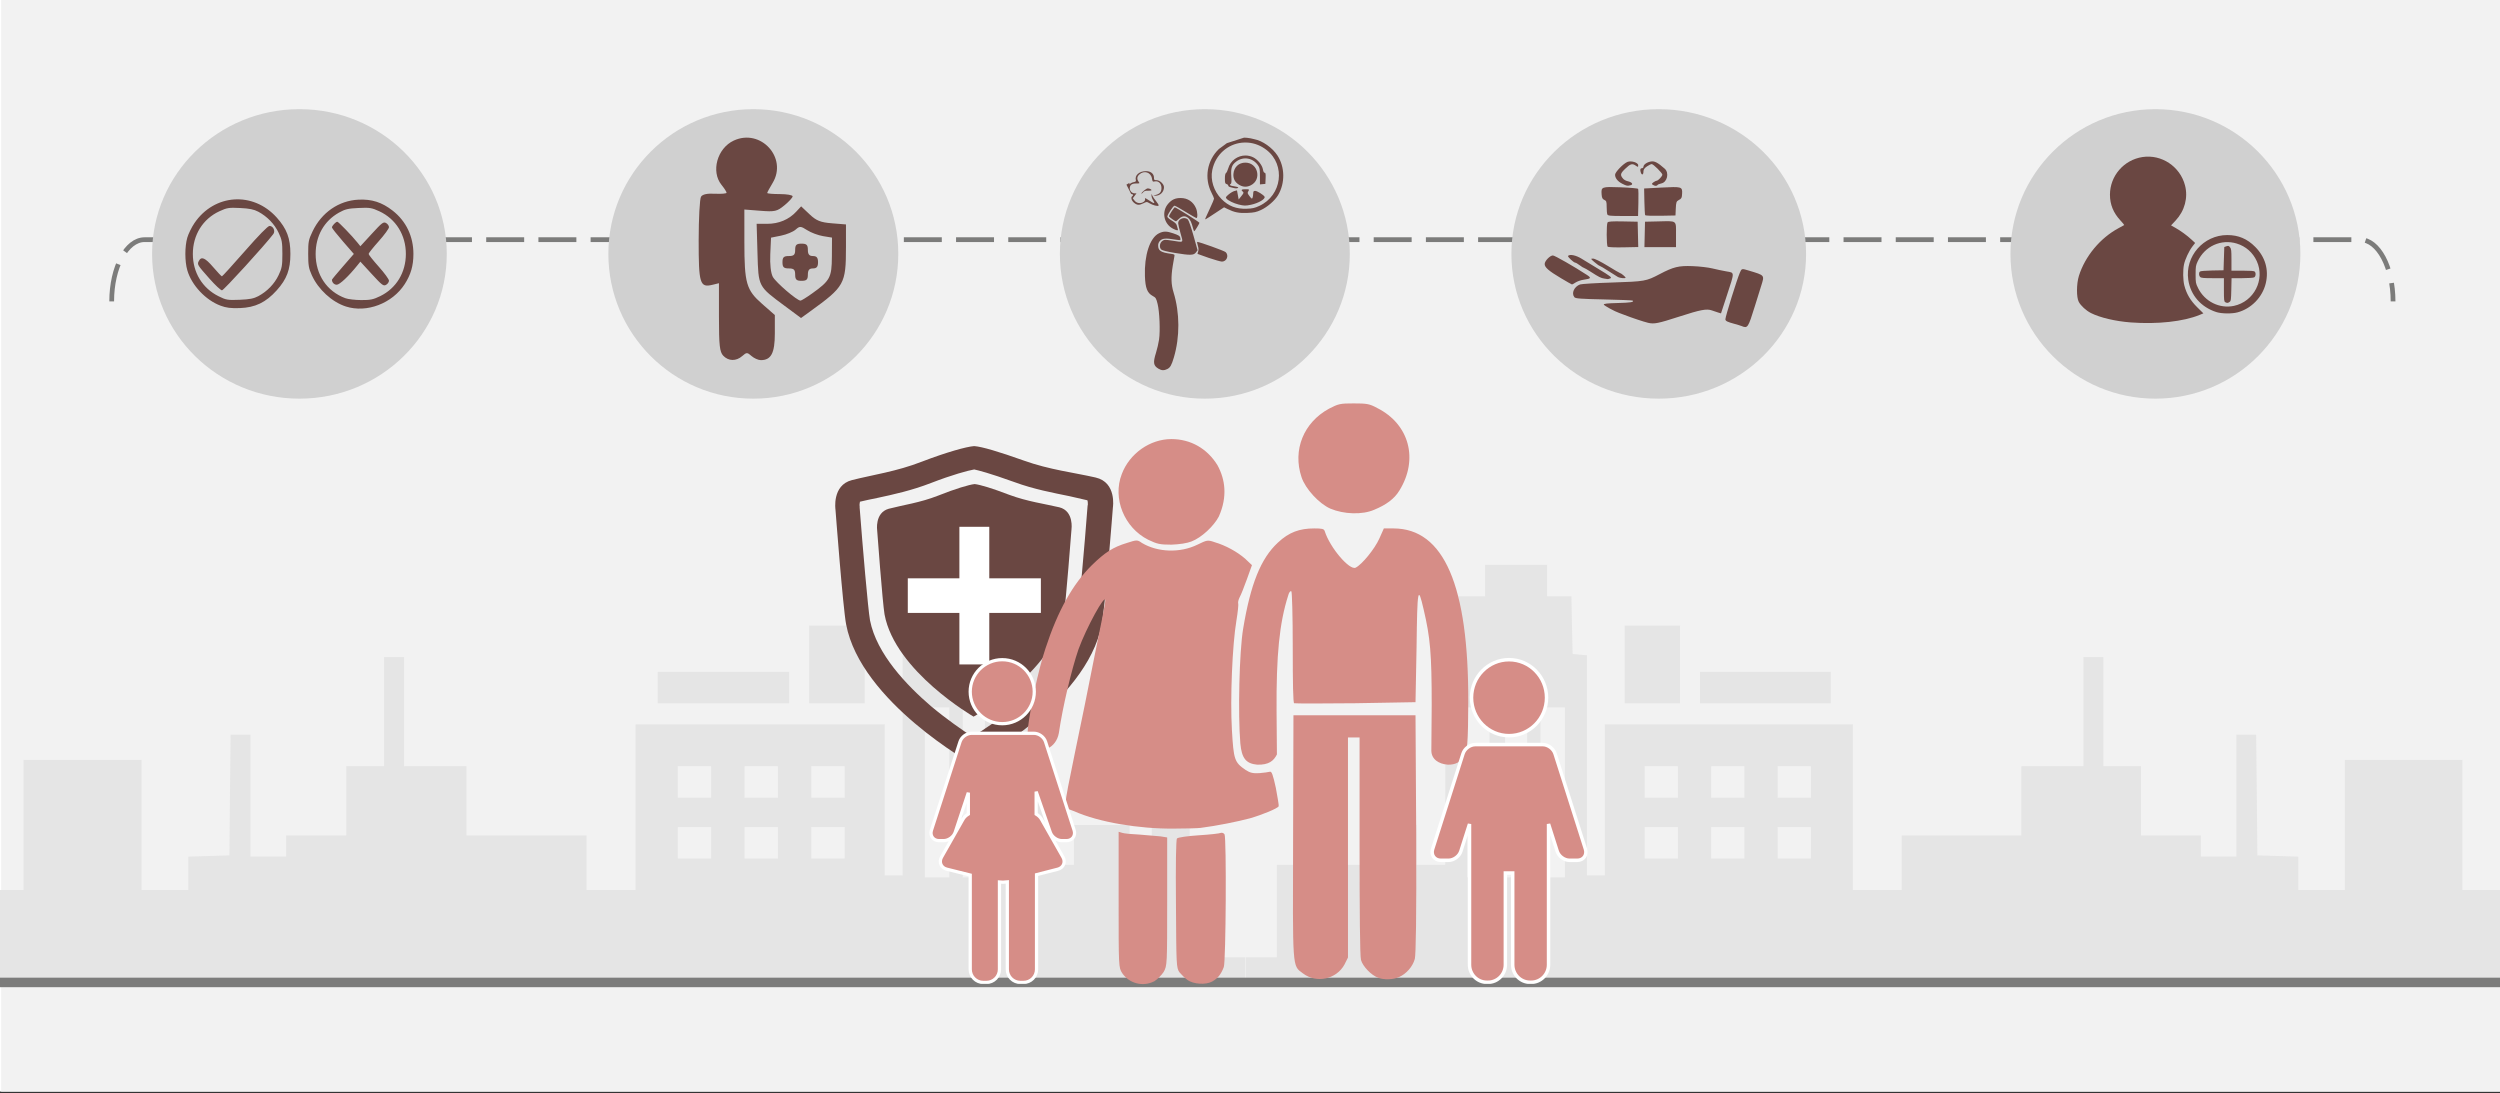
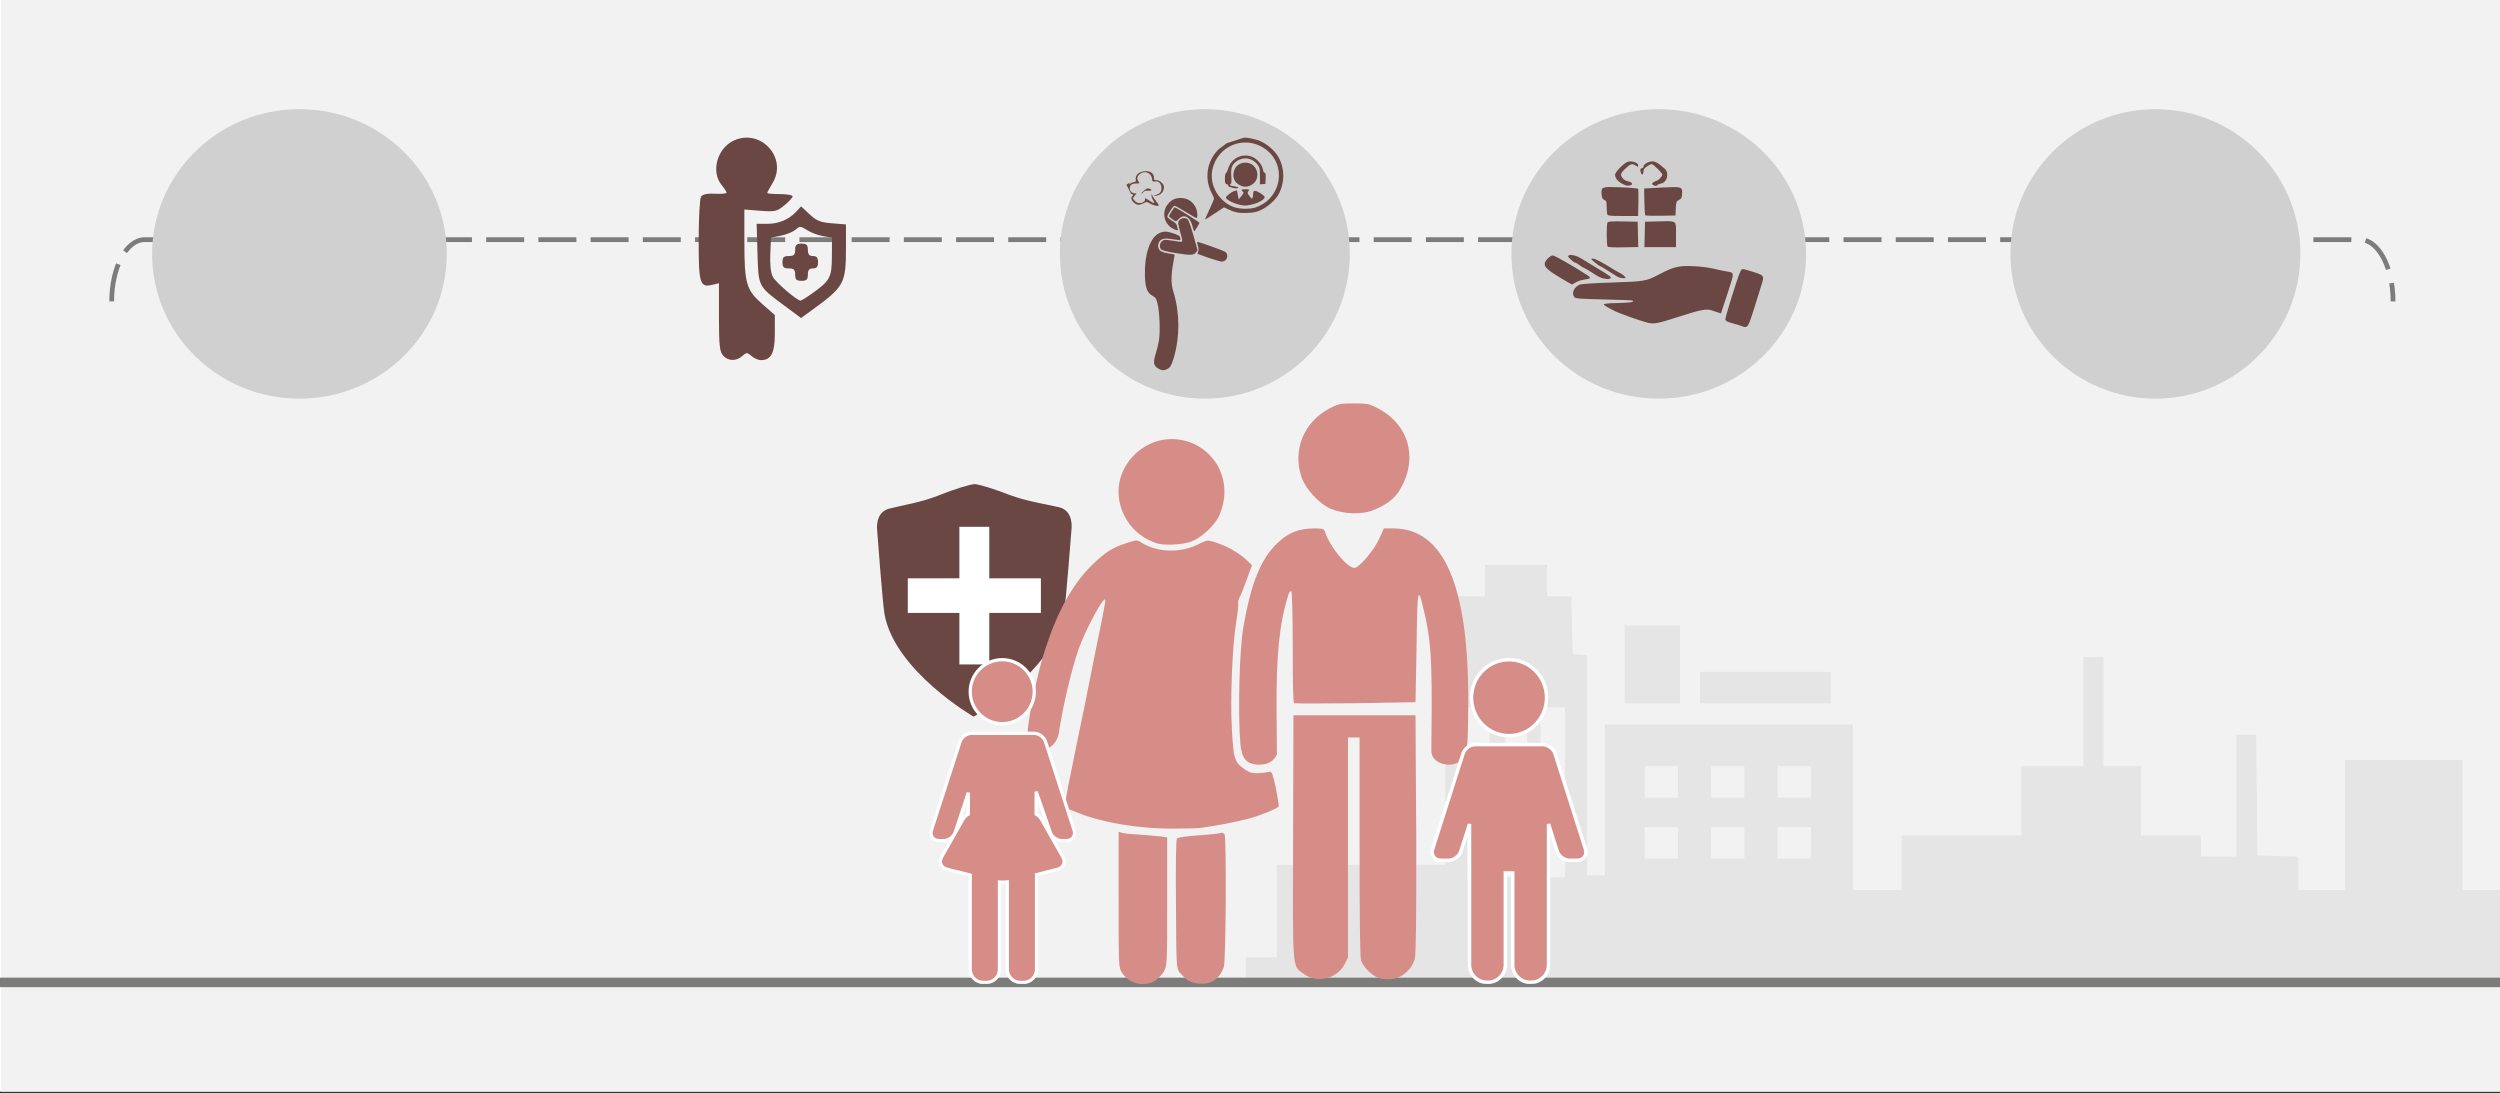
<svg xmlns="http://www.w3.org/2000/svg" width="526" height="230" overflow="hidden">
  <rect width="100%" height="100%" fill="#333333" stroke="none" />
  <defs>
    <clipPath id="clip0">
      <rect x="0" y="0" width="526" height="230" />
    </clipPath>
    <clipPath id="clip1">
      <rect x="284" y="138" width="67" height="69" />
    </clipPath>
    <clipPath id="clip2">
      <rect x="284" y="138" width="67" height="69" />
    </clipPath>
    <clipPath id="clip3">
      <rect x="284" y="138" width="67" height="69" />
    </clipPath>
    <clipPath id="clip4">
      <rect x="177" y="138" width="68" height="69" />
    </clipPath>
    <clipPath id="clip5">
      <rect x="177" y="138" width="68" height="69" />
    </clipPath>
    <clipPath id="clip6">
      <rect x="177" y="138" width="68" height="69" />
    </clipPath>
    <clipPath id="clip7">
      <rect x="39" y="41" width="48" height="24" />
    </clipPath>
    <clipPath id="clip8">
      <rect x="39" y="41" width="48" height="24" />
    </clipPath>
    <clipPath id="clip9">
-       <rect x="39" y="41" width="48" height="24" />
-     </clipPath>
+       </clipPath>
    <clipPath id="clip10">
      <rect x="325" y="33" width="46" height="36" />
    </clipPath>
    <clipPath id="clip11">
      <rect x="325" y="33" width="46" height="36" />
    </clipPath>
    <clipPath id="clip12">
      <rect x="325" y="33" width="46" height="36" />
    </clipPath>
    <clipPath id="clip13">
      <rect x="147" y="28" width="31" height="48" />
    </clipPath>
    <clipPath id="clip14">
      <rect x="147" y="28" width="31" height="48" />
    </clipPath>
    <clipPath id="clip15">
      <rect x="147" y="28" width="31" height="48" />
    </clipPath>
    <clipPath id="clip16">
      <rect x="437" y="32" width="40" height="36" />
    </clipPath>
    <clipPath id="clip17">
      <rect x="437" y="32" width="40" height="36" />
    </clipPath>
    <clipPath id="clip18">
-       <rect x="437" y="32" width="40" height="36" />
-     </clipPath>
+       </clipPath>
  </defs>
  <g clip-path="url(#clip0)">
    <rect x="0" y="0" width="526" height="229.667" fill="#FFFFFF" />
    <rect x="0" y="0" width="525.239" height="229.667" fill="#F2F2F2" transform="matrix(-1.001 0 0 1 526 0)" />
    <path d="M0 78.15 0 68.428 3.968 68.428 7.909 68.428 7.909 54.758 7.909 41.062 20.261 41.062 32.613 41.062 32.613 54.758 32.613 68.428 37.504 68.428 42.395 68.428 42.395 64.931 42.395 61.407 46.698 61.275 51.002 61.143 51.114 48.453 51.254 35.764 53.35 35.764 55.418 35.764 55.418 48.559 55.418 61.381 59.162 61.381 62.879 61.381 62.879 59.156 62.879 56.957 69.167 56.957 75.455 56.957 75.455 49.672 75.455 42.387 79.424 42.387 83.364 42.387 83.364 30.916 83.364 19.418 85.46 19.418 87.556 19.418 87.556 30.916 87.556 42.387 94.095 42.387 100.607 42.387 100.607 49.672 100.607 56.957 113.183 56.957 125.759 56.957 125.759 62.706 125.759 68.428 130.873 68.428 136.015 68.428 136.015 50.996 136.015 33.565 162.089 33.565 188.163 33.565 188.163 49.46 188.163 65.355 190.035 65.355 191.908 65.355 191.908 42.201 191.908 19.047 193.417 18.915 194.926 18.756 195.066 12.69 195.177 6.623 197.72 6.623 200.292 6.623 200.292 3.311 200.292 0 206.803 0 213.315 0 213.315 3.311 213.315 6.623 216.109 6.623 218.904 6.623 218.904 12.795 218.904 18.994 220.301 18.994 221.698 18.994 221.698 41.062 221.698 63.13 224.745 63.13 227.763 63.13 227.763 58.944 227.763 54.758 233.576 54.758 239.416 54.758 239.416 58.944 239.416 63.13 241.736 63.13 244.056 63.13 244.056 56.083 244.056 49.01 248.024 49.01 251.992 49.01 251.992 56.083 251.992 63.13 254.535 63.13 257.106 63.13 257.106 72.852 257.106 82.574 260.376 82.574 263.618 82.574 263.618 85.224 263.618 87.873 131.823 87.873 0 87.873 0 78.15ZM201.689 47.897 201.689 30.015 199.118 30.015 196.547 30.015 196.547 47.897 196.547 65.779 199.118 65.779 201.689 65.779 201.689 47.897ZM209.123 47.897 209.123 30.015 206.803 30.015 204.483 30.015 204.483 47.897 204.483 65.779 206.803 65.779 209.123 65.779 209.123 47.897ZM217.059 47.897 217.059 30.015 214.712 30.015 212.392 30.015 212.392 47.897 212.392 65.779 214.712 65.779 217.059 65.779 217.059 47.897ZM151.833 58.493 151.833 55.182 148.339 55.182 144.846 55.182 144.846 58.493 144.846 61.805 148.339 61.805 151.833 61.805 151.833 58.493ZM165.806 58.493 165.806 55.182 162.312 55.182 158.819 55.182 158.819 58.493 158.819 61.805 162.312 61.805 165.806 61.805 165.806 58.493ZM179.779 58.493 179.779 55.182 176.286 55.182 172.792 55.182 172.792 58.493 172.792 61.805 176.286 61.805 179.779 61.805 179.779 58.493ZM151.833 45.698 151.833 42.387 148.339 42.387 144.846 42.387 144.846 45.698 144.846 49.01 148.339 49.01 151.833 49.01 151.833 45.698ZM165.806 45.698 165.806 42.387 162.312 42.387 158.819 42.387 158.819 45.698 158.819 49.01 162.312 49.01 165.806 49.01 165.806 45.698ZM179.779 45.698 179.779 42.387 176.286 42.387 172.792 42.387 172.792 45.698 172.792 49.01 176.286 49.01 179.779 49.01 179.779 45.698ZM140.654 25.829 140.654 22.518 154.404 22.518 168.153 22.518 168.153 25.829 168.153 29.141 154.404 29.141 140.654 29.141 140.654 25.829ZM172.345 20.981 172.345 12.795 178.158 12.795 183.971 12.795 183.971 20.981 183.971 29.141 178.158 29.141 172.345 29.141 172.345 20.981Z" fill="#E5E5E5" fill-rule="evenodd" transform="matrix(-1.001 0 0 1 526 118.828)" />
-     <path d="M-3 196.978-3 187.256 0.989 187.256 4.95 187.256 4.95 173.586 4.95 159.89 17.367 159.89 29.784 159.89 29.784 173.586 29.784 187.256 34.701 187.256 39.617 187.256 39.617 183.759 39.617 180.235 43.943 180.103 48.27 179.97 48.382 167.281 48.522 154.591 50.629 154.591 52.708 154.591 52.708 167.387 52.708 180.209 56.473 180.209 60.209 180.209 60.209 177.984 60.209 175.785 66.53 175.785 72.851 175.785 72.851 168.5 72.851 161.214 76.84 161.214 80.801 161.214 80.801 149.743 80.801 138.246 82.908 138.246 85.015 138.246 85.015 149.743 85.015 161.214 91.589 161.214 98.134 161.214 98.134 168.5 98.134 175.785 110.776 175.785 123.418 175.785 123.418 181.533 123.418 187.256 128.559 187.256 133.728 187.256 133.728 169.824 133.728 152.393 159.939 152.393 186.149 152.393 186.149 168.288 186.149 184.183 188.031 184.183 189.914 184.183 189.914 161.029 189.914 137.875 191.431 137.743 192.948 137.584 193.088 131.517 193.201 125.451 195.757 125.451 198.342 125.451 198.342 122.139 198.342 118.828 204.887 118.828 211.433 118.828 211.433 122.139 211.433 125.451 214.242 125.451 217.051 125.451 217.051 131.623 217.051 137.822 218.456 137.822 219.861 137.822 219.861 159.89 219.861 181.957 222.923 181.957 225.957 181.957 225.957 177.772 225.957 173.586 231.8 173.586 237.672 173.586 237.672 177.772 237.672 181.957 240.003 181.957 242.335 181.957 242.335 174.911 242.335 167.837 246.324 167.837 250.313 167.837 250.313 174.911 250.313 181.957 252.87 181.957 255.454 181.957 255.454 191.68 255.454 201.402 258.741 201.402 262 201.402 262 204.051 262 206.7 129.514 206.7-3 206.7-3 196.978ZM199.746 166.725 199.746 148.843 197.162 148.843 194.577 148.843 194.577 166.725 194.577 184.606 197.162 184.606 199.746 184.606 199.746 166.725ZM207.219 166.725 207.219 148.843 204.887 148.843 202.555 148.843 202.555 166.725 202.555 184.606 204.887 184.606 207.219 184.606 207.219 166.725ZM215.197 166.725 215.197 148.843 212.837 148.843 210.506 148.843 210.506 166.725 210.506 184.606 212.837 184.606 215.197 184.606 215.197 166.725ZM149.629 177.321 149.629 174.01 146.117 174.01 142.605 174.01 142.605 177.321 142.605 180.633 146.117 180.633 149.629 180.633 149.629 177.321ZM163.675 177.321 163.675 174.01 160.163 174.01 156.652 174.01 156.652 177.321 156.652 180.633 160.163 180.633 163.675 180.633 163.675 177.321ZM177.721 177.321 177.721 174.01 174.21 174.01 170.698 174.01 170.698 177.321 170.698 180.633 174.21 180.633 177.721 180.633 177.721 177.321ZM149.629 164.526 149.629 161.214 146.117 161.214 142.605 161.214 142.605 164.526 142.605 167.837 146.117 167.837 149.629 167.837 149.629 164.526ZM163.675 164.526 163.675 161.214 160.163 161.214 156.652 161.214 156.652 164.526 156.652 167.837 160.163 167.837 163.675 167.837 163.675 164.526ZM177.721 164.526 177.721 161.214 174.21 161.214 170.698 161.214 170.698 164.526 170.698 167.837 174.21 167.837 177.721 167.837 177.721 164.526ZM138.391 144.657 138.391 141.346 152.213 141.346 166.035 141.346 166.035 144.657 166.035 147.969 152.213 147.969 138.391 147.969 138.391 144.657ZM170.249 139.809 170.249 131.623 176.092 131.623 181.935 131.623 181.935 139.809 181.935 147.969 176.092 147.969 170.249 147.969 170.249 139.809Z" fill="#E5E5E5" fill-rule="evenodd" />
    <path d="M23.5 63.408C23.5 56.239 26.597 50.427 30.417 50.427L496.583 50.427C500.403 50.427 503.5 56.239 503.5 63.408" stroke="#7C7C7B" stroke-width="0.999" stroke-miterlimit="8" stroke-dasharray="7.988 2.996" fill="none" fill-rule="evenodd" />
    <path d="M0 206.7 526 206.701" stroke="#7C7C7B" stroke-width="2" stroke-miterlimit="8" fill="none" fill-rule="evenodd" />
    <path d="M32 53.423C32 36.602 45.879 22.967 63 22.967 80.121 22.967 94 36.602 94 53.423 94 70.243 80.121 83.878 63 83.878 45.879 83.878 32 70.243 32 53.423Z" fill="#D0D0D0" fill-rule="evenodd" />
-     <path d="M128 53.423C128 36.602 141.655 22.967 158.5 22.967 175.345 22.967 189 36.602 189 53.423 189 70.243 175.345 83.878 158.5 83.878 141.655 83.878 128 70.243 128 53.423Z" fill="#D0D0D0" fill-rule="evenodd" />
    <path d="M223 53.423C223 36.602 236.655 22.967 253.5 22.967 270.345 22.967 284 36.602 284 53.423 284 70.243 270.345 83.878 253.5 83.878 236.655 83.878 223 70.243 223 53.423Z" fill="#D0D0D0" fill-rule="evenodd" />
    <path d="M318 53.423C318 36.602 331.879 22.967 349 22.967 366.121 22.967 380 36.602 380 53.423 380 70.243 366.121 83.878 349 83.878 331.879 83.878 318 70.243 318 53.423Z" fill="#D0D0D0" fill-rule="evenodd" />
    <path d="M423 53.423C423 36.602 436.655 22.967 453.5 22.967 470.345 22.967 484 36.602 484 53.423 484 70.243 470.345 83.878 453.5 83.878 436.655 83.878 423 70.243 423 53.423Z" fill="#D0D0D0" fill-rule="evenodd" />
    <path d="M205.093 101.852C205.031 101.852 205.031 101.852 205.031 101.852 205.031 101.852 205.031 101.852 205.031 101.852 203.914 101.975 200.999 102.83 197.338 104.296 193.616 105.762 190.018 106.251 186.978 107.045 184 107.9 184.558 111.626 184.558 111.626 184.558 111.626 185.675 126.775 186.109 129.28 188.343 141.252 204.845 150.781 204.845 150.781 204.845 150.781 204.845 150.781 204.845 150.781 204.845 150.781 221.533 141.435 223.829 129.341 224.263 126.775 225.442 111.382 225.442 111.382 225.442 111.382 226 107.533 222.898 106.739 219.796 106.006 216.136 105.517 212.352 104.113 208.691 102.708 206.21 101.975 205.093 101.852 205.093 101.852 205.093 101.852 205.093 101.852Z" fill="#6A4742" fill-rule="evenodd" />
-     <path d="M204.97 93.864C204.909 93.864 204.909 93.864 204.909 93.864 204.909 93.864 204.909 93.864 204.909 93.864 203.335 93.985 199.157 95.137 193.951 97.136 188.683 99.197 183.537 99.924 179.238 101.015 175 102.106 175.787 107.257 175.787 107.257 175.787 107.257 177.361 127.982 178.027 131.376 181.115 147.677 204.606 160.767 204.606 160.767 204.606 160.767 204.606 160.767 204.606 160.767 204.606 160.767 228.582 148.041 231.791 131.436 232.518 127.982 234.152 106.772 234.152 106.772 234.152 106.772 235 101.5 230.52 100.469 226.039 99.439 220.772 98.833 215.383 96.894 210.116 95.015 206.604 93.985 205.03 93.864 205.03 93.864 205.03 93.864 205.03 93.864L204.97 93.864ZM213.446 101.439C217.563 102.954 221.559 103.681 225.071 104.408 225.071 104.408 228.219 105.136 228.764 105.257 228.764 105.257 228.885 105.257 228.885 106.166 228.885 106.287 228.824 106.287 228.824 106.469 228.219 114.529 227.008 128.224 226.584 130.588 225.192 137.739 218.713 144.344 213.567 148.586 210.177 151.435 206.847 153.616 204.606 155.01 202.487 153.616 199.218 151.374 195.888 148.586 190.802 144.223 184.445 137.618 183.052 130.527 182.629 128.224 181.478 114.771 180.873 106.832 180.873 106.711 180.873 106.711 180.873 106.529 180.812 106.226 180.873 105.863 180.933 105.56 182.023 105.317 183.234 105.014 184.566 104.772 187.957 104.045 191.831 103.196 195.888 101.621 200.429 99.863 203.638 99.015 204.97 98.773 205.817 98.954 208.058 99.5 213.446 101.439Z" fill="#6A4742" fill-rule="evenodd" />
    <path d="M191 121.679 201.855 121.679 201.855 110.839 208.145 110.839 208.145 121.679 219 121.679 219 128.958 208.145 128.958 208.145 139.797 201.855 139.797 201.855 128.958 191 128.958Z" fill="#FFFFFF" fill-rule="evenodd" />
    <path d="M53.9 121.633C52.717 120.964 52.052 120.147 51.461 118.587 51.017 117.398 50.869 91.392 51.313 90.649 51.461 90.426 51.83 90.278 52.052 90.352 52.348 90.5 54.418 90.723 56.784 90.872 59.076 91.02 61.146 91.318 61.294 91.541 61.516 91.689 61.59 97.113 61.516 105.287 61.442 118.215 61.442 118.735 60.777 119.701 60.333 120.221 59.667 120.89 59.15 121.262 57.893 122.228 55.231 122.376 53.9 121.633ZM66.026 121.559C65.435 121.187 64.547 120.296 64.104 119.627 63.364 118.29 63.364 118.067 63.364 104.767 63.364 91.318 63.364 91.318 63.364 91.318 64.769 91.095 64.769 91.095 64.769 91.095 65.582 91.02 67.579 90.872 69.132 90.723 70.758 90.649 72.385 90.5 72.828 90.352 73.568 90.129 73.568 90.129 73.568 90.129 73.568 104.395 73.568 104.395 73.568 104.395 73.568 118.661 73.568 118.661 72.828 119.85 71.35 122.079 68.392 122.822 66.026 121.559ZM14.566 120.667C13.087 119.999 11.756 118.512 11.312 116.878 11.091 115.912 10.943 108.407 11.017 90.575 11.165 65.609 11.165 65.609 11.165 65.609 23.956 65.609 23.956 65.609 23.956 65.609 36.821 65.609 36.821 65.609 36.821 65.609 36.895 91.169 36.895 91.169 36.895 91.169 36.969 119.404 37.117 118.215 34.825 119.924 32.015 122.079 27.8 121.187 26.1 118.067 25.36 116.581 25.36 116.581 25.36 116.581 25.36 93.472 25.36 93.472 25.36 93.472 25.36 70.29 25.36 70.29 25.36 70.29 24.177 70.29 24.177 70.29 24.177 70.29 22.921 70.29 22.921 70.29 22.921 70.29 22.921 93.101 22.921 93.101 22.921 93.101 22.921 106.921 22.847 116.358 22.625 117.101 22.255 118.438 20.481 120.296 19.076 120.816 17.819 121.336 15.823 121.262 14.566 120.667ZM56.34 89.312C52.865 88.866 48.503 87.974 45.989 87.305 43.179 86.488 40.222 85.225 39.926 84.779 39.852 84.63 40.148 82.922 40.518 80.915 41.109 78.166 41.405 77.349 41.775 77.498 42.07 77.572 43.032 77.72 43.993 77.795 45.398 77.869 45.915 77.72 46.876 77.126 49.242 75.491 49.39 74.971 49.76 68.656 50.13 62.117 49.686 50.897 48.799 45.622 48.503 43.839 48.355 42.278 48.429 42.13 48.503 41.907 48.429 41.386 48.133 40.792 47.837 40.272 47.172 38.563 46.581 36.928 45.545 34.031 45.545 34.031 45.545 34.031 46.95 32.693 46.95 32.693 46.95 32.693 48.651 31.207 51.091 29.87 53.383 29.201 54.862 28.681 55.009 28.755 57.006 29.721 60.629 31.504 65.361 31.356 68.688 29.349 69.649 28.681 69.723 28.681 71.793 29.349 74.751 30.241 76.451 31.356 79.187 34.031 83.18 37.969 86.359 43.616 88.947 51.566 90.425 55.95 92.2 64.346 92.644 68.433 92.865 70.885 92.348 71.33 91.83 71.999 89.76 73.857 86.729 72.519 86.137 69.398 85.324 63.826 83.475 56.024 81.997 51.715 80.37 47.256 76.377 39.9 76.377 41.461 76.303 41.758 77.339 46.885 78.596 52.978 79.778 58.996 81.627 68.21 82.736 73.411 85.324 86.34 85.324 84.779 82.884 85.819 77.708 88.123 69.279 89.534 61.96 89.46 59.446 89.46 56.858 89.386 56.34 89.312ZM0.296 71.628C0.148 70.216 0.074 66.278 0.074 62.86 0 38.34 5.176 26.303 15.823 26.303 17.819 26.303 17.819 26.303 17.819 26.303 18.78 28.458 18.78 28.458 18.78 28.458 19.741 30.613 22.403 33.882 23.734 34.551 24.991 35.219 29.131 30.39 30.24 26.898 30.388 26.377 30.832 26.303 32.459 26.303 35.564 26.303 37.782 27.12 40.074 29.275 43.697 32.619 45.841 38.043 47.394 47.405 48.207 52.235 48.503 65.312 47.985 71.553 47.69 74.674 46.802 75.788 44.436 76.011 41.996 76.086 40.961 75.194 40.296 73.857 40.37 64.718 40.37 64.718 40.37 64.718 40.444 52.978 39.778 46.216 37.93 40.42 37.782 39.826 37.486 39.38 37.264 39.529 37.117 39.603 36.969 44.656 36.969 51.343 36.969 58.773 36.895 63.083 36.673 63.083 36.451 63.157 30.61 63.157 23.734 63.083 11.165 62.86 11.165 62.86 11.165 62.86 10.943 51.194 10.943 51.194 10.943 51.194 10.795 38.86 10.647 38.191 9.464 43.318 8.059 49.263 7.763 52.681 7.763 63.454 7.837 73.039 7.837 73.039 7.837 73.039 7.837 74.823 6.359 75.863 4.362 76.011 1.109 76.086 0.518 73.485 0.296 71.628ZM58.263 29.052C56.118 28.235 53.531 25.783 52.496 23.777 50.647 19.616 51.165 15.975 52.791 13.003 54.935 9.511 58.411 7.505 62.477 7.505 66.987 7.505 71.276 10.551 72.902 14.861 74.899 19.987 72.385 26.154 67.357 28.681 65.509 29.572 64.917 29.721 62.477 29.721 60.703 29.647 59.224 29.424 58.263 29.052ZM19.815 22.365C17.301 21.325 15.601 20.062 14.566 18.353 10.499 11.814 12.421 4.384 19.224 0.966 20.85 0.074 21.442 0 24.177 0 26.987 0 27.357 0.074 29.353 1.115 34.677 4.012 37.043 9.808 35.12 15.529 34.307 17.981 31.423 21.102 29.057 22.142 26.248 23.331 22.329 23.48 19.815 22.365Z" fill="#D68D87" fill-rule="evenodd" transform="matrix(-1.001 0 0 1 309 84.877)" />
    <g clip-path="url(#clip1)">
      <g clip-path="url(#clip2)">
        <g clip-path="url(#clip3)">
          <path d="M33.5 15.781C37.851 15.781 41.391 12.242 41.391 7.891 41.391 3.54 37.851 0 33.5 0 29.149 0 25.61 3.54 25.61 7.891 25.61 12.242 29.149 15.781 33.5 15.781Z" stroke="#FFFFFF" stroke-width="0.728" fill="#D68D87" transform="matrix(1 0 0 1.013 284 138.799)" />
          <path d="M49.571 39.328 43.179 19.523C42.837 18.463 41.697 17.633 40.583 17.633L39.627 17.633 38.944 17.633 28.055 17.633 27.372 17.633 26.416 17.633C25.302 17.633 24.162 18.463 23.819 19.523L17.429 39.328C17.239 39.916 17.318 40.51 17.645 40.96 17.972 41.409 18.514 41.667 19.131 41.667L20.77 41.667C21.884 41.667 23.024 40.837 23.366 39.776L25.187 34.133 25.187 41.754 25.187 42.12 25.187 63.359C25.187 65.367 26.82 67 28.828 67L29.084 67C31.092 67 32.725 65.367 32.725 63.359L32.725 44.305 34.274 44.305 34.274 63.359C34.274 65.367 35.907 67 37.915 67L38.171 67C40.179 67 41.812 65.367 41.812 63.359L41.812 42.12 41.812 41.754 41.812 34.13 43.634 39.776C43.977 40.837 45.117 41.667 46.231 41.667L47.87 41.667C48.487 41.667 49.028 41.409 49.356 40.96 49.684 40.51 49.761 39.916 49.571 39.328Z" stroke="#FFFFFF" stroke-width="0.728" fill="#D68D87" transform="matrix(1 0 0 1.013 284 138.799)" />
        </g>
      </g>
    </g>
    <g clip-path="url(#clip4)">
      <g clip-path="url(#clip5)">
        <g clip-path="url(#clip6)">
          <path d="M33.838 13.465C37.551 13.465 40.571 10.444 40.571 6.732 40.571 3.021 37.551 0 33.838 0 30.126 0 27.106 3.021 27.106 6.732 27.106 10.444 30.126 13.465 33.838 13.465Z" stroke="#FFFFFF" stroke-width="0.684" fill="#D68D87" transform="matrix(1.001 0 0 1 177 138.799)" />
          <path d="M48.945 35.877 42.937 17.26C42.615 16.264 41.543 15.483 40.496 15.483L39.04 15.483C39.019 15.483 39 15.49 38.979 15.49 38.957 15.49 38.936 15.483 38.914 15.483L28.764 15.483C28.724 15.483 28.687 15.493 28.648 15.495 28.61 15.493 28.575 15.483 28.538 15.483L27.405 15.483C26.358 15.483 25.286 16.264 24.965 17.26L18.957 35.877C18.779 36.429 18.853 36.987 19.16 37.41 19.468 37.832 19.977 38.074 20.557 38.074L21.502 38.074C22.547 38.074 23.622 37.297 23.952 36.306L26.711 27.983 26.711 32.475C26.247 32.751 25.845 33.128 25.605 33.551L21.076 41.548C20.792 42.048 20.748 42.611 20.956 43.094 21.163 43.576 21.601 43.933 22.158 44.072L27.108 45.311 27.108 65.164C27.108 66.674 28.336 67.902 29.846 67.902L30.514 67.902C32.024 67.902 33.252 66.674 33.252 65.164L33.252 46.782C33.485 46.805 33.731 46.818 33.984 46.818 34.307 46.818 34.617 46.797 34.904 46.761L34.904 65.164C34.904 66.674 36.132 67.902 37.642 67.902L38.31 67.902C39.82 67.902 41.048 66.674 41.048 65.164L41.048 45.23 45.526 44.08C46.081 43.938 46.518 43.578 46.723 43.094 46.929 42.61 46.885 42.047 46.602 41.548L42.073 33.551C41.834 33.127 41.431 32.751 40.967 32.475L40.967 27.762 43.935 36.322C44.276 37.305 45.358 38.075 46.399 38.075L47.345 38.075C47.925 38.075 48.434 37.833 48.742 37.41 49.049 36.988 49.123 36.429 48.945 35.877Z" stroke="#FFFFFF" stroke-width="0.684" fill="#D68D87" transform="matrix(1.001 0 0 1 177 138.799)" />
        </g>
      </g>
    </g>
    <g clip-path="url(#clip7)">
      <g clip-path="url(#clip8)">
        <g clip-path="url(#clip9)">
          <path d="M7.412 21.707C4.257 20.569 1.316 17.528 0.406 14.463-0.135 12.641-0.135 9.645 0.406 7.824 0.638 7.041 1.315 5.704 1.91 4.852 6.087-1.127 14.242-1.665 19.218 3.71 21.351 6.013 22.099 7.943 22.099 11.143 22.099 14.343 21.351 16.274 19.218 18.577 16.937 21.041 14.687 22.088 11.448 22.194 9.555 22.256 8.618 22.142 7.412 21.707ZM15.353 19.757C17.225 18.783 18.74 17.262 19.617 15.475 20.317 14.051 20.412 13.533 20.412 11.143 20.412 8.754 20.317 8.236 19.617 6.812 18.739 5.023 17.223 3.502 15.353 2.531 14.428 2.051 13.484 1.864 11.52 1.772 9.143 1.661 8.758 1.719 7.151 2.441 3.673 4.002 1.574 7.277 1.574 11.143 1.574 14.931 3.579 18.134 6.977 19.774 8.576 20.546 8.888 20.597 11.412 20.5 13.521 20.419 14.4 20.253 15.353 19.757ZM5.098 16.215C2.482 13.345 2.452 13.297 2.837 12.578 3.368 11.585 4.16 11.919 5.872 13.857 6.775 14.879 7.593 15.715 7.691 15.715 7.788 15.715 9.959 13.4 12.515 10.572 15.438 7.336 17.363 5.429 17.705 5.429 18.488 5.429 18.988 6.47 18.503 7.09 16.71 9.381 8.07 18.572 7.709 18.572 7.455 18.572 6.28 17.511 5.098 16.215ZM33.779 21.872C30.843 20.954 27.963 18.391 26.609 15.491 25.951 14.083 25.846 13.483 25.843 11.137 25.84 8.645 25.918 8.259 26.764 6.54 28.659 2.692 32.274 0.266 36.412 0.068 39.219-0.067 41.345 0.593 43.607 2.301 46.437 4.438 47.983 7.561 47.983 11.143 47.983 13.542 47.442 15.36 46.15 17.306 43.531 21.251 38.148 23.237 33.779 21.872ZM40.989 19.757C44.377 18.155 46.393 14.941 46.393 11.143 46.393 7.277 44.293 4.002 40.815 2.441 39.212 1.721 38.817 1.66 36.446 1.766 34.235 1.864 33.609 2.008 32.31 2.717 29.18 4.426 27.412 7.467 27.412 11.143 27.412 15.379 29.769 18.786 33.664 20.177 34.232 20.381 35.726 20.552 36.983 20.559 38.918 20.57 39.533 20.447 40.989 19.757ZM39.22 15.246 36.824 12.715 36.232 13.429C34.338 15.715 32.46 17.429 31.851 17.429 31.301 17.429 30.84 16.961 30.84 16.403 30.84 16.336 31.877 15.125 33.144 13.712L35.447 11.143 33.144 8.574C31.877 7.161 30.84 5.885 30.84 5.738 30.84 5.406 31.653 4.572 31.975 4.572 32.209 4.572 35.094 7.474 36.235 8.858L36.824 9.572 39.22 7.04C41.396 4.742 41.673 4.539 42.228 4.836 42.565 5.016 42.84 5.398 42.84 5.685 42.84 5.973 41.876 7.255 40.697 8.535 39.519 9.814 38.555 10.988 38.555 11.143 38.555 11.298 39.519 12.472 40.697 13.752 41.876 15.032 42.84 16.314 42.84 16.601 42.84 16.888 42.565 17.27 42.228 17.451 41.673 17.748 41.396 17.545 39.22 15.246Z" fill="#6A4742" transform="matrix(1 0 0 1.031 39 41.939)" />
        </g>
      </g>
    </g>
    <g clip-path="url(#clip10)">
      <g clip-path="url(#clip11)">
        <g clip-path="url(#clip12)">
          <path d="M40.956 34.657C40.716 34.557 40.077 34.357 39.536 34.212 37.966 33.789 37.571 33.589 37.571 33.213 37.571 32.656 39.943 24.929 40.567 23.453 40.964 22.514 40.938 22.521 42.444 22.98 45.809 24.005 45.724 23.899 45.014 26.193 44.783 26.939 44.186 28.876 43.688 30.498 42.289 35.047 42.206 35.173 40.956 34.657ZM21.516 33.972C20.649 33.769 18.071 32.9 16.601 32.316 16.18 32.148 15.675 31.957 15.478 31.891 14.593 31.593 12.365 30.364 12.29 30.133 12.23 29.948 13.027 29.857 15.151 29.805 17.824 29.74 18.626 29.61 18.309 29.294 18.248 29.232 15.553 29.122 12.32 29.049 7.345 28.937 6.402 28.864 6.171 28.574 5.512 27.744 6.122 26.365 7.356 25.896 7.654 25.783 10.667 25.6 14.051 25.49 20.811 25.269 21.101 25.218 23.884 23.738 26.791 22.193 27.859 21.93 30.755 22.043 32.161 22.097 33.999 22.313 34.84 22.522 35.681 22.73 37.008 23.014 37.789 23.151 39.526 23.457 39.521 23.149 37.872 28.238L36.657 31.985 36.077 31.807C35.757 31.709 35.167 31.509 34.766 31.363 33.678 30.966 32.427 31.205 28.014 32.65 23.563 34.107 22.775 34.267 21.516 33.972ZM3.386 24.579C0.82 23.032 0 22.309 0 21.594 0 20.961 1.109 19.795 1.711 19.795 2.085 19.795 6.237 22.201 8.805 23.907 9.745 24.531 9.634 24.682 8.079 24.906 7.536 24.985 6.799 25.242 6.44 25.478 6.082 25.715 5.739 25.905 5.679 25.902 5.619 25.899 4.587 25.303 3.386 24.579ZM12.392 24.662C11.698 24.557 11.292 24.351 9.567 23.227 8.882 22.781 8.252 22.416 8.168 22.416 8.083 22.416 7.692 22.17 7.298 21.87 6.904 21.57 6.498 21.324 6.395 21.324 6.041 21.324 4.697 20.055 4.867 19.882 5.254 19.488 6.495 19.749 7.651 20.466 9.361 21.527 9.567 21.654 11.031 22.548 13.771 24.222 14.062 24.455 13.619 24.629 13.397 24.717 13.166 24.78 13.106 24.771 13.046 24.761 12.725 24.712 12.392 24.662ZM15.181 24.3C14.941 24.158 14.031 23.578 13.158 23.01 12.286 22.443 11.5 21.978 11.411 21.976 11.322 21.974 10.856 21.634 10.376 21.22 9.527 20.488 9.518 20.466 10.065 20.458 10.392 20.453 11.658 21.09 13.091 21.979 14.445 22.82 15.617 23.511 15.695 23.515 15.892 23.526 16.819 24.314 16.819 24.471 16.819 24.694 15.639 24.57 15.181 24.3ZM13.094 17.949C12.843 17.697 12.823 13.245 13.072 12.853 13.205 12.643 14.004 12.589 16.29 12.635L19.331 12.696 19.393 15.36 19.454 18.024 16.378 18.09C14.628 18.128 13.212 18.067 13.094 17.949ZM20.799 15.371 20.86 12.696 23.591 12.633C27.604 12.54 27.304 12.314 27.304 15.43L27.304 18.047 24.021 18.047 20.738 18.047ZM13.02 11.149C12.947 10.959 12.888 10.245 12.888 9.562 12.888 8.485 12.823 8.293 12.396 8.106 12.015 7.938 11.889 7.679 11.837 6.946 11.721 5.344 11.824 5.306 15.816 5.457 17.733 5.53 19.357 5.679 19.425 5.789 19.494 5.899 19.52 7.228 19.483 8.742L19.416 11.494 16.284 11.494C13.63 11.494 13.133 11.442 13.02 11.149ZM20.894 11.33C20.834 11.233 20.76 9.928 20.729 8.43L20.674 5.706 24.312 5.511C28.454 5.29 28.63 5.339 28.577 6.703 28.538 7.682 28.453 7.847 27.805 8.187 27.393 8.404 27.315 8.653 27.259 9.913L27.195 11.385 24.099 11.446C22.396 11.479 20.954 11.427 20.894 11.33ZM16.126 4.705C15.193 4.232 14.635 3.524 14.635 2.814 14.635 2.258 16.375 0.441 17.223 0.111 18.01-0.195 19.441 0.257 19.441 0.812 19.441 1.224 19.409 1.23 18.955 0.913 18.205 0.387 17.837 0.494 16.748 1.553 15.706 2.565 15.645 2.875 16.329 3.673 16.503 3.876 16.924 4.104 17.264 4.178 18.158 4.375 18.496 4.851 17.861 5.021 17.191 5.201 17.054 5.176 16.126 4.705ZM22.5 4.947C22.22 4.769 22.235 4.693 22.609 4.411 22.849 4.23 23.15 4.078 23.28 4.074 23.592 4.065 24.465 3.125 24.465 2.799 24.465 2.453 22.596 0.573 22.252 0.573 22.102 0.573 21.655 0.794 21.258 1.064 20.736 1.419 20.535 1.722 20.534 2.156 20.533 2.811 20.222 2.963 20.01 2.411 19.785 1.826 19.862 1.446 20.205 1.446 20.385 1.446 20.533 1.314 20.533 1.153 20.533 0.692 21.224 0.186 22.067 0.03 22.832-0.112 23.484 0.228 24.951 1.536 25.937 2.416 25.486 4.398 24.243 4.647 23.879 4.72 23.529 4.865 23.464 4.97 23.312 5.216 22.911 5.207 22.5 4.947Z" fill="#6A4742" transform="matrix(1.012 0 0 1 325 33.951)" />
        </g>
      </g>
    </g>
    <path d="M251.897 50.893C252.338 50.886 257.533 52.752 257.849 53.031 258.638 53.726 258.111 55.065 257.059 55.037 256.794 55.03 255.553 54.676 254.302 54.252 253.052 53.827 252.003 53.454 251.971 53.423 251.94 53.392 251.992 53.164 252.088 52.916 252.212 52.595 252.193 52.238 252.022 51.68 251.891 51.248 251.834 50.894 251.897 50.893ZM245.183 48.735C245.645 48.736 246.162 48.857 246.864 49.098 247.963 49.476 248.232 49.64 248.321 49.989 248.381 50.224 248.391 50.455 248.343 50.502 248.295 50.549 247.752 50.501 247.135 50.395 245.323 50.084 244.598 50.139 244.103 50.627 243.819 50.908 243.672 51.248 243.672 51.627 243.672 52.741 244.236 53.114 246.35 53.4 247.095 53.501 247.175 53.554 247.097 53.892 247.048 54.1 246.89 55.011 246.746 55.916 246.358 58.34 246.404 59.855 246.915 61.517 248.24 65.83 248.263 70.895 246.978 75.219 246.496 76.843 246.221 77.328 245.609 77.64 244.922 77.991 244.401 77.97 243.727 77.565L243.727 77.565C242.665 76.926 242.571 76.292 243.23 74.2 243.467 73.448 243.753 72.211 243.865 71.451 244.137 69.616 243.969 65.57 243.552 63.915 243.256 62.743 243.183 62.624 242.531 62.27 241.386 61.648 240.984 60.63 240.893 58.119 240.734 53.708 241.931 50.032 243.835 49.09 244.315 48.853 244.722 48.734 245.183 48.735ZM249.346 45.903C249.569 45.937 249.779 46.035 249.942 46.208 250.115 46.391 250.642 47.916 251.114 49.598L251.971 52.654 251.623 53.116C251.157 53.733 250.421 53.75 247.196 53.216 245.553 52.944 244.547 52.693 244.334 52.504 243.864 52.084 243.98 51.11 244.55 50.699 244.963 50.4 245.086 50.397 246.657 50.635 249.148 51.014 248.971 51.169 248.391 49.12 248.114 48.144 247.888 47.17 247.887 46.956 247.885 46.261 248.676 45.798 249.346 45.903ZM247.189 43.623C247.412 43.623 252.363 46.738 252.363 46.879 252.363 47.039 251.385 48.644 251.287 48.644 251.245 48.644 251.177 48.547 251.136 48.428 251.096 48.309 250.935 47.765 250.78 47.22 250.299 45.535 249.081 45.015 248.034 46.047 247.745 46.333 247.473 46.567 247.43 46.567 247.244 46.567 245.955 45.641 245.955 45.508 245.955 45.261 247.027 43.623 247.189 43.623ZM248.413 41.663C249.896 41.663 251.063 42.446 251.651 43.834 251.961 44.565 252.017 45.874 251.739 45.874 251.638 45.874 250.61 45.29 249.455 44.576 248.3 43.861 247.248 43.277 247.119 43.277 246.851 43.277 245.604 45.179 245.604 45.587 245.604 45.734 246.031 46.107 246.554 46.415 247.212 46.803 247.532 47.112 247.595 47.42 247.645 47.665 247.739 48.001 247.805 48.168 247.962 48.568 247.628 48.55 246.786 48.111 244.828 47.092 244.347 44.48 245.813 42.833 246.57 41.982 247.279 41.663 248.413 41.663ZM262.019 39.815C262.879 39.815 262.907 39.838 262.606 40.313 262.438 40.578 262.49 40.745 262.904 41.281 263.345 41.851 263.421 41.89 263.534 41.608 263.604 41.431 263.668 41.033 263.674 40.724 263.685 40.252 263.754 40.161 264.099 40.161 264.495 40.161 265.804 40.97 266.054 41.369 266.341 41.826 264.809 42.745 263.195 43.083 262.074 43.317 261.752 43.311 260.614 43.033L260.614 43.033C259.585 42.782 258.412 42.213 258.06 41.796 257.839 41.533 257.886 41.437 258.501 40.914 258.879 40.591 259.431 40.264 259.726 40.188L260.263 40.05 260.439 41.008 260.614 41.967 261.184 41.257C261.677 40.642 261.718 40.519 261.491 40.333 261.043 39.967 261.198 39.815 262.019 39.815ZM241.477 39.642C241.845 39.642 242.268 39.836 242.268 40.005 242.268 40.089 241.94 40.146 241.539 40.13 240.97 40.108 240.738 40.189 240.485 40.497 240.307 40.714 240.161 40.812 240.161 40.715 240.161 40.475 241.183 39.642 241.477 39.642ZM241.111 36.006C242.118 36.006 242.795 36.559 242.795 37.383 242.795 37.856 242.85 37.91 243.335 37.91 244.023 37.91 244.901 38.733 244.901 39.377 244.901 40.419 244.059 41.221 243.006 41.182 242.563 41.165 242.57 41.155 243.109 41.029 244.013 40.818 244.375 40.392 244.375 39.541 244.375 38.627 243.732 38.005 242.962 38.172 242.525 38.266 242.483 38.224 242.379 37.585 242.161 36.238 240.72 35.774 239.697 36.721 239.217 37.166 239.17 37.673 239.557 38.218 239.827 38.598 239.821 38.603 239.042 38.603 238.126 38.603 237.703 38.926 237.703 39.627 237.703 40.189 238.183 40.68 238.732 40.68L239.118 40.68 238.728 41.2 238.338 41.721 238.696 42.196C239.127 42.767 239.951 42.901 240.572 42.5 240.865 42.31 240.973 42.114 240.911 41.882 240.835 41.595 240.967 41.638 241.738 42.149 242.884 42.91 243.098 42.916 242.633 42.175 242.432 41.854 242.273 41.406 242.279 41.179L242.29 40.767 242.454 41.17C242.544 41.391 242.901 41.914 243.248 42.331 243.594 42.748 243.831 43.164 243.774 43.255 243.64 43.469 242.543 43.183 241.814 42.745 241.283 42.425 241.261 42.425 240.592 42.761 239.687 43.217 239.242 43.193 238.594 42.656 238.059 42.212 237.871 41.505 238.23 41.286 238.491 41.127 238.442 40.853 238.152 40.853L237.978 40.778 237 38.854 237.64 38.468 237.62 38.821C237.768 38.613 238.154 38.394 238.478 38.334 238.946 38.248 239.049 38.158 238.98 37.897 238.712 36.888 239.707 36.006 241.111 36.006ZM262.029 34.217C264.688 34.217 265.537 37.813 263.157 38.992 262.37 39.382 261.641 39.376 260.875 38.975L260.875 38.975C259.895 38.461 259.428 37.647 259.513 36.6 259.63 35.164 260.63 34.217 262.029 34.217ZM262.071 32.716C262.615 32.721 263.168 32.845 263.691 33.106 264.646 33.582 265.58 34.76 265.728 35.673 265.796 36.093 265.934 36.352 266.087 36.352 266.283 36.352 266.325 36.603 266.284 37.521L266.233 38.689 265.662 38.744 265.091 38.798 265.091 37.081C265.091 35.586 265.04 35.291 264.696 34.792 263.604 33.209 261.609 32.859 260.108 33.988 259.165 34.697 258.942 35.358 259.065 37.076 259.138 38.096 259.109 38.59 258.971 38.675 258.574 38.916 258.787 39.08 259.649 39.192 260.132 39.255 260.527 39.382 260.527 39.474 260.527 39.632 259.943 39.682 259.561 39.556 259.464 39.525 259.168 39.451 258.903 39.394 258.637 39.336 258.42 39.182 258.42 39.053 258.42 38.923 258.262 38.776 258.069 38.726 257.766 38.648 257.718 38.49 257.718 37.589 257.718 36.905 257.798 36.495 257.95 36.404 258.079 36.328 258.284 35.904 258.407 35.462 258.878 33.769 260.437 32.703 262.071 32.716ZM262.614 30.008C262.169 29.97 261.725 29.975 261.288 30.021 258.373 30.328 255.751 32.454 255.061 35.791 254.632 37.869 255.39 40.247 257 41.877 258.473 43.368 260.084 43.99 262.285 43.917 263.53 43.875 263.978 43.776 264.961 43.322 269.713 41.13 270.547 34.735 266.496 31.564 265.292 30.622 263.949 30.122 262.614 30.008ZM261.752 28.958 262.382 28.994C262.891 29.051 263.394 29.142 263.887 29.283 265.604 29.594 267.707 31.071 268.778 32.716 270.36 35.147 270.411 38.529 268.903 41.066 268.228 42.201 266.641 43.579 265.309 44.185 264.311 44.639 263.86 44.736 262.431 44.799 260.664 44.877 259.69 44.68 258.2 43.942L257.541 43.616 255.742 44.8C253.334 46.386 253.476 46.315 253.663 45.831 253.749 45.606 254.183 44.656 254.628 43.718 255.072 42.781 255.435 41.92 255.435 41.804 255.435 41.689 255.2 41.136 254.913 40.575 253.327 37.481 253.947 33.766 256.451 31.356L258.135 30.121Z" fill="#6A4742" fill-rule="evenodd" />
    <g clip-path="url(#clip13)">
      <g clip-path="url(#clip14)">
        <g clip-path="url(#clip15)">
          <path d="M5.027 45.861C4.312 45.072 4.164 43.68 4.164 37.769L4.164 30.629 2.854 30.958C0.249 31.612-0.009 30.767 0 21.59 0.004 16.965 0.222 12.842 0.484 12.429 0.806 11.92 1.727 11.717 3.344 11.801 4.655 11.869 5.728 11.775 5.728 11.592 5.728 11.409 5.259 10.662 4.685 9.933 2.478 7.127 3.804 2.232 7.208 0.616 12.725-2.001 18.304 4.241 15.18 9.536 14.571 10.569 14.072 11.519 14.072 11.646 14.072 11.773 15.245 11.877 16.679 11.877 18.113 11.877 19.287 12.09 19.287 12.352 19.287 12.613 18.531 13.462 17.608 14.239 16.073 15.531 15.65 15.629 12.654 15.388L9.379 15.125 9.381 21.975C9.385 30.673 9.773 32.056 13.043 34.996L15.635 37.327 15.635 41.208C15.635 45.325 14.873 46.815 12.767 46.815 12.239 46.815 11.377 46.426 10.853 45.952 9.965 45.149 9.833 45.149 8.946 45.952 7.694 47.084 6.099 47.047 5.026 45.861ZM17.671 35.414C12.169 31.23 12.272 31.434 12.073 24.339L11.899 18.134 14.054 18.134C16.445 18.134 18.512 17.247 20.032 15.567L21.036 14.458 22.752 16.122C24.155 17.482 24.993 17.828 27.352 18.024L30.237 18.263 30.235 23.022C30.231 30.808 29.951 31.323 22.887 36.561L21.011 37.952 17.672 35.414ZM23.25 32.812C26.989 30.076 27.317 29.452 27.345 25.031L27.369 21.032 25.544 20.727C24.54 20.559 23.068 19.993 22.272 19.47 20.94 18.594 20.75 18.585 19.899 19.355 19.39 19.816 18.047 20.385 16.914 20.619L14.854 21.045 14.7 24.53C14.606 26.668 14.808 28.509 15.222 29.292 15.842 30.465 20.178 34.283 20.903 34.294 21.075 34.297 22.131 33.63 23.25 32.812ZM19.808 28.824C19.808 27.781 19.547 27.52 18.504 27.52 17.461 27.52 17.201 27.26 17.201 26.217 17.201 25.174 17.461 24.913 18.504 24.913 19.547 24.913 19.808 24.652 19.808 23.61 19.808 22.567 20.069 22.306 21.112 22.306 22.155 22.306 22.415 22.567 22.415 23.61 22.415 24.566 22.693 24.913 23.458 24.913 24.223 24.913 24.501 25.261 24.501 26.217 24.501 27.173 24.223 27.52 23.458 27.52 22.693 27.52 22.415 27.868 22.415 28.824 22.415 29.867 22.155 30.128 21.112 30.128 20.069 30.128 19.808 29.867 19.808 28.824Z" fill="#6A4742" transform="matrix(1.025 0 0 1 147 28.958)" />
        </g>
      </g>
    </g>
    <g clip-path="url(#clip16)">
      <g clip-path="url(#clip17)">
        <g clip-path="url(#clip18)">
          <path d="M11.256 34.886C8.063 34.643 4.827 33.877 2.931 32.917 1.917 32.403 0.81 31.385 0.372 30.563-0.135 29.612-0.121 26.77 0.398 25.1 1.684 20.966 4.873 17.115 8.726 15.045 9.335 14.718 9.86 14.429 9.894 14.403 9.928 14.377 9.572 13.941 9.103 13.434 7.618 11.825 6.907 10.074 6.907 8.021 6.907 4.064 9.814 0.685 13.731 0.088 17.725-0.52 21.602 2.075 22.637 6.051 23.311 8.638 22.567 11.419 20.652 13.466L19.712 14.472 20.62 14.985C21.756 15.626 23.052 16.576 24.016 17.475L24.757 18.166 24.188 18.905C23.477 19.831 22.654 21.598 22.423 22.696 22.174 23.881 22.205 25.974 22.487 27.083 22.942 28.876 23.768 30.284 25.186 31.688L26.488 32.977 25.708 33.301C22.329 34.706 16.82 35.31 11.256 34.886ZM29.205 32.709C25.966 31.66 23.791 29.147 23.318 25.906 22.601 20.985 26.508 16.495 31.498 16.504 33.838 16.508 35.665 17.285 37.353 18.995 39.456 21.124 40.231 23.808 39.563 26.644 38.871 29.578 36.517 32.005 33.613 32.778 32.435 33.091 30.282 33.057 29.205 32.709ZM32.874 31.406C37.093 30.51 39.454 25.878 37.674 21.989 36.843 20.173 35.382 18.882 33.498 18.296 30.217 17.277 26.791 18.835 25.296 22.028 24.895 22.883 24.856 23.126 24.856 24.784 24.856 26.512 24.882 26.655 25.366 27.644 26.757 30.487 29.866 32.045 32.874 31.406ZM31.064 30.623C30.819 30.48 30.787 30.178 30.787 28.018L30.787 25.575 28.426 25.575C26.491 25.575 26.02 25.53 25.817 25.326 25.514 25.023 25.493 24.411 25.777 24.175 25.901 24.072 26.934 23.984 28.346 23.958L30.708 23.914 30.787 21.466 30.866 19.019 31.317 18.86C31.706 18.724 31.811 18.754 32.069 19.072 32.332 19.397 32.368 19.72 32.368 21.718L32.368 23.993 34.709 23.993C36.318 23.993 37.108 24.053 37.239 24.183 37.54 24.484 37.469 25.226 37.123 25.411 36.954 25.502 35.827 25.575 34.604 25.575L32.391 25.575 32.34 27.96C32.294 30.105 32.258 30.368 31.982 30.569 31.622 30.832 31.441 30.842 31.064 30.623Z" fill="#6A4742" transform="matrix(1.004 0 0 1 437 32.952)" />
        </g>
      </g>
    </g>
  </g>
</svg>